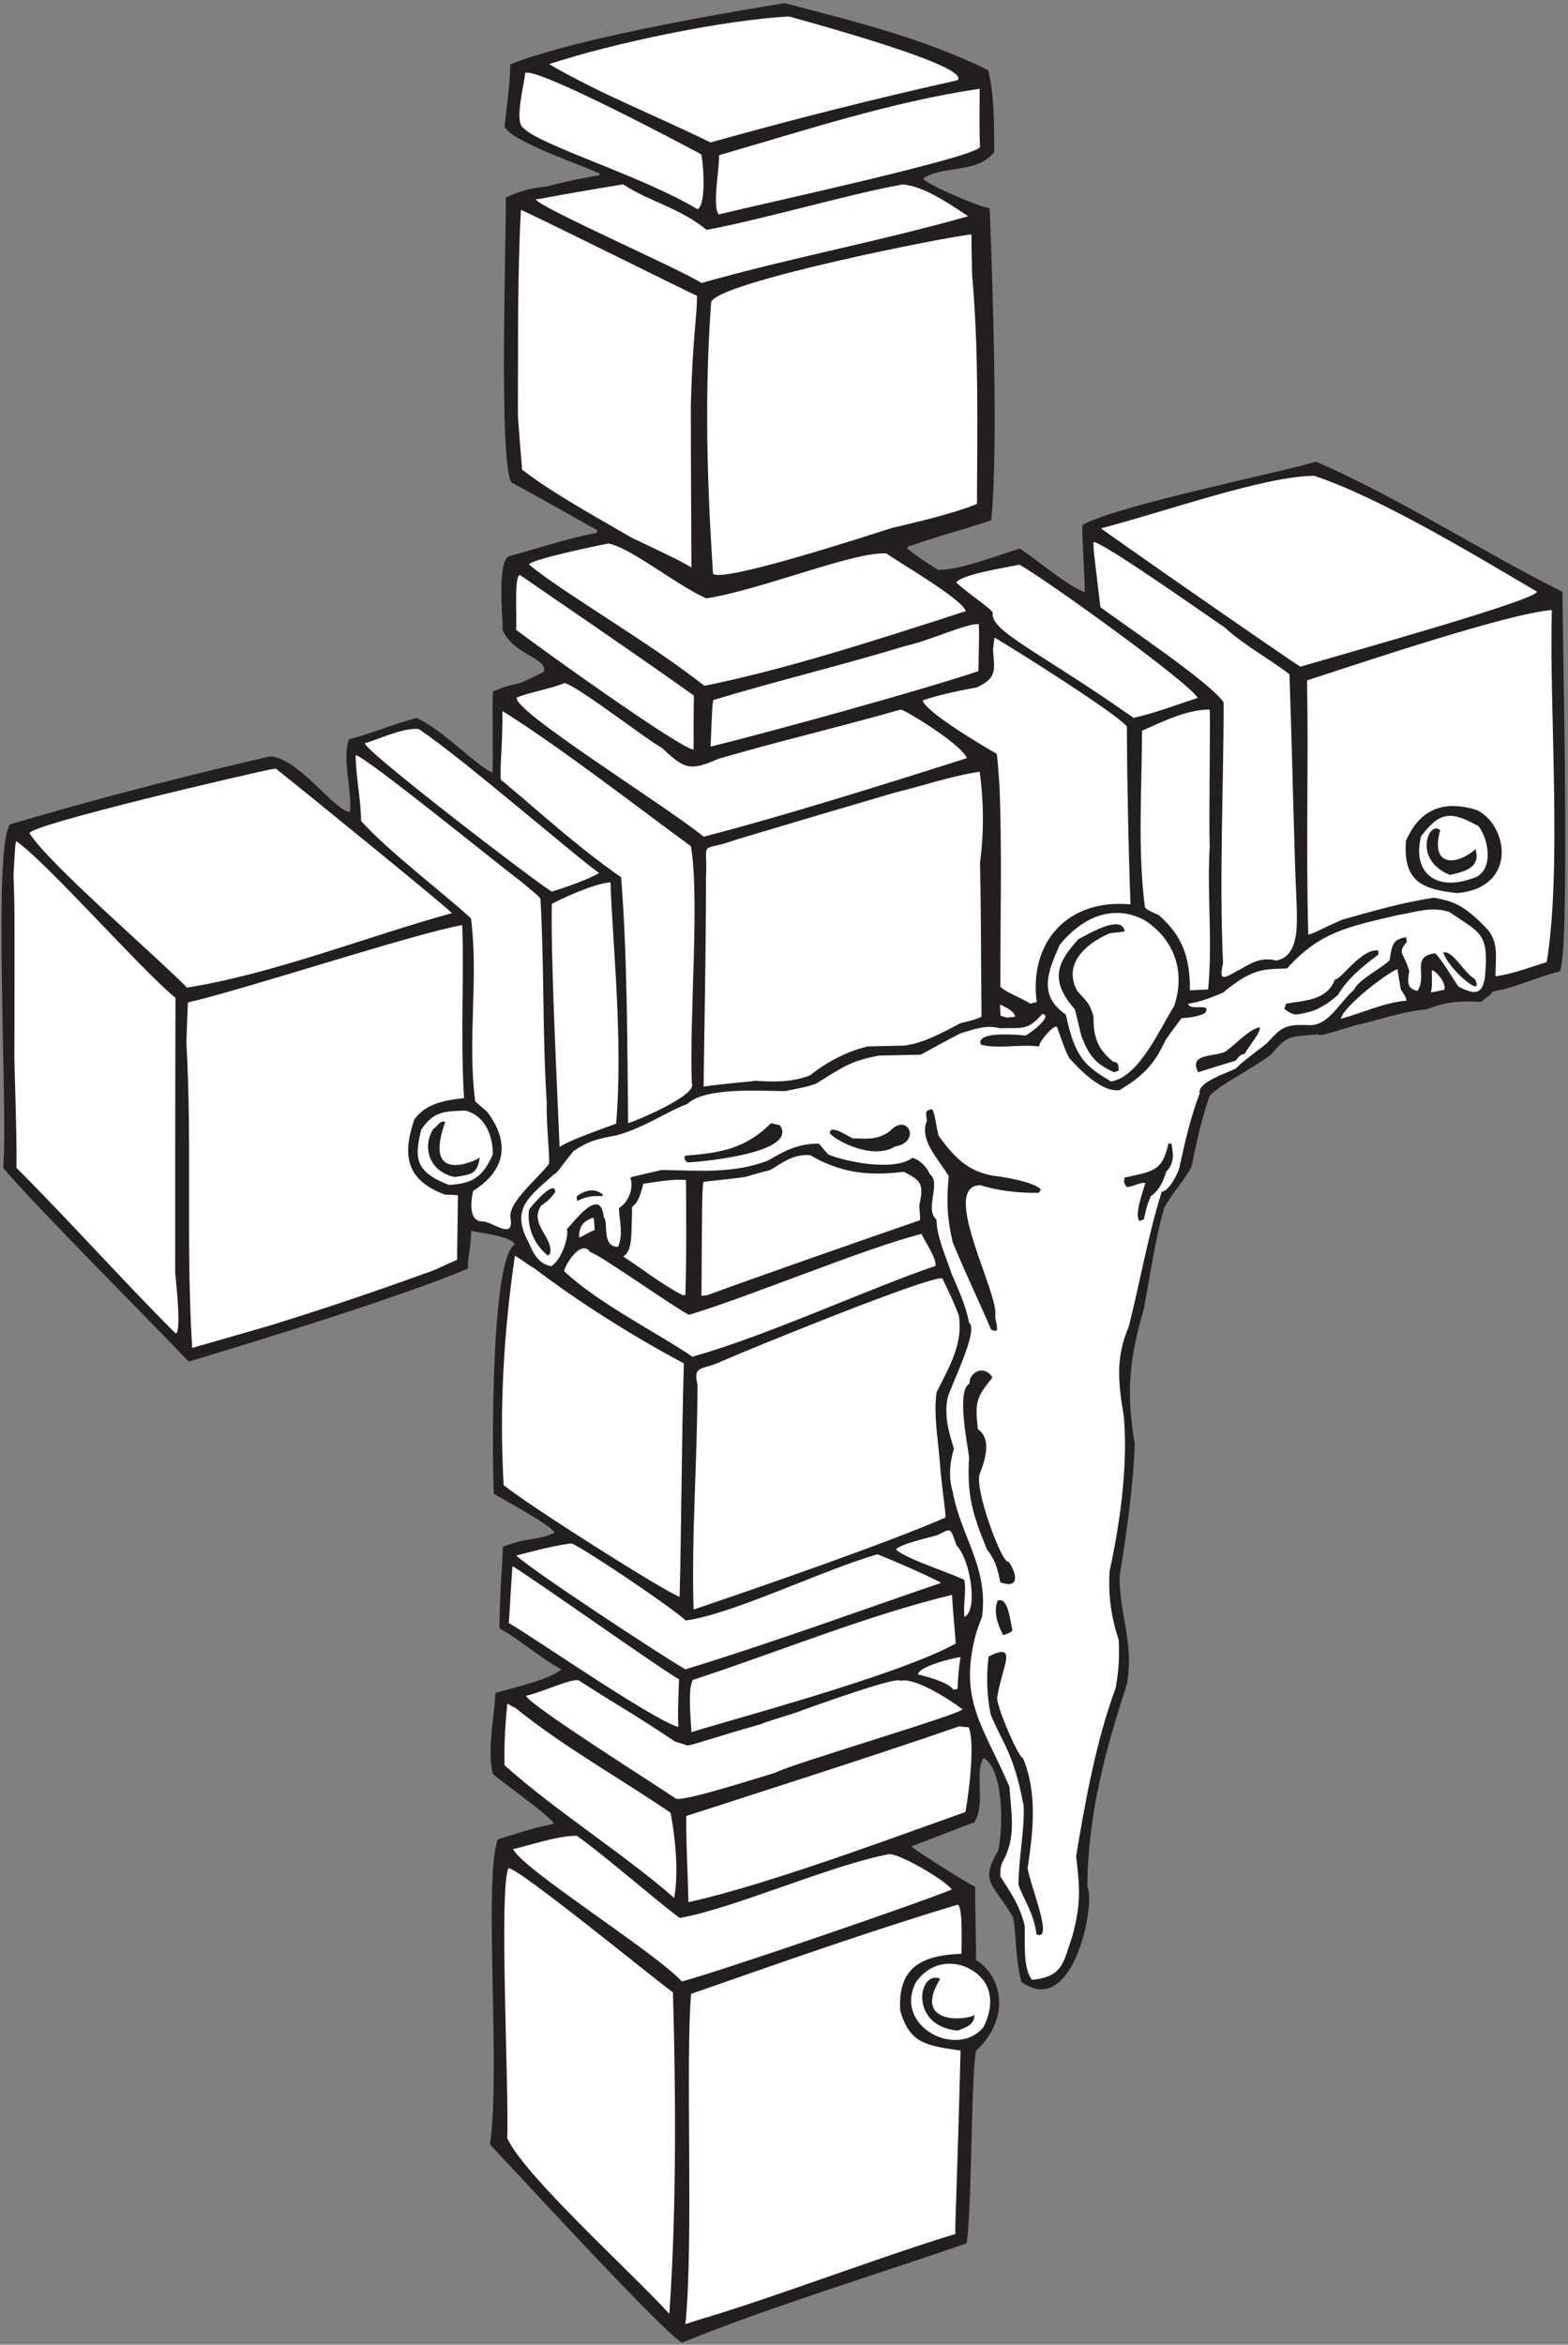
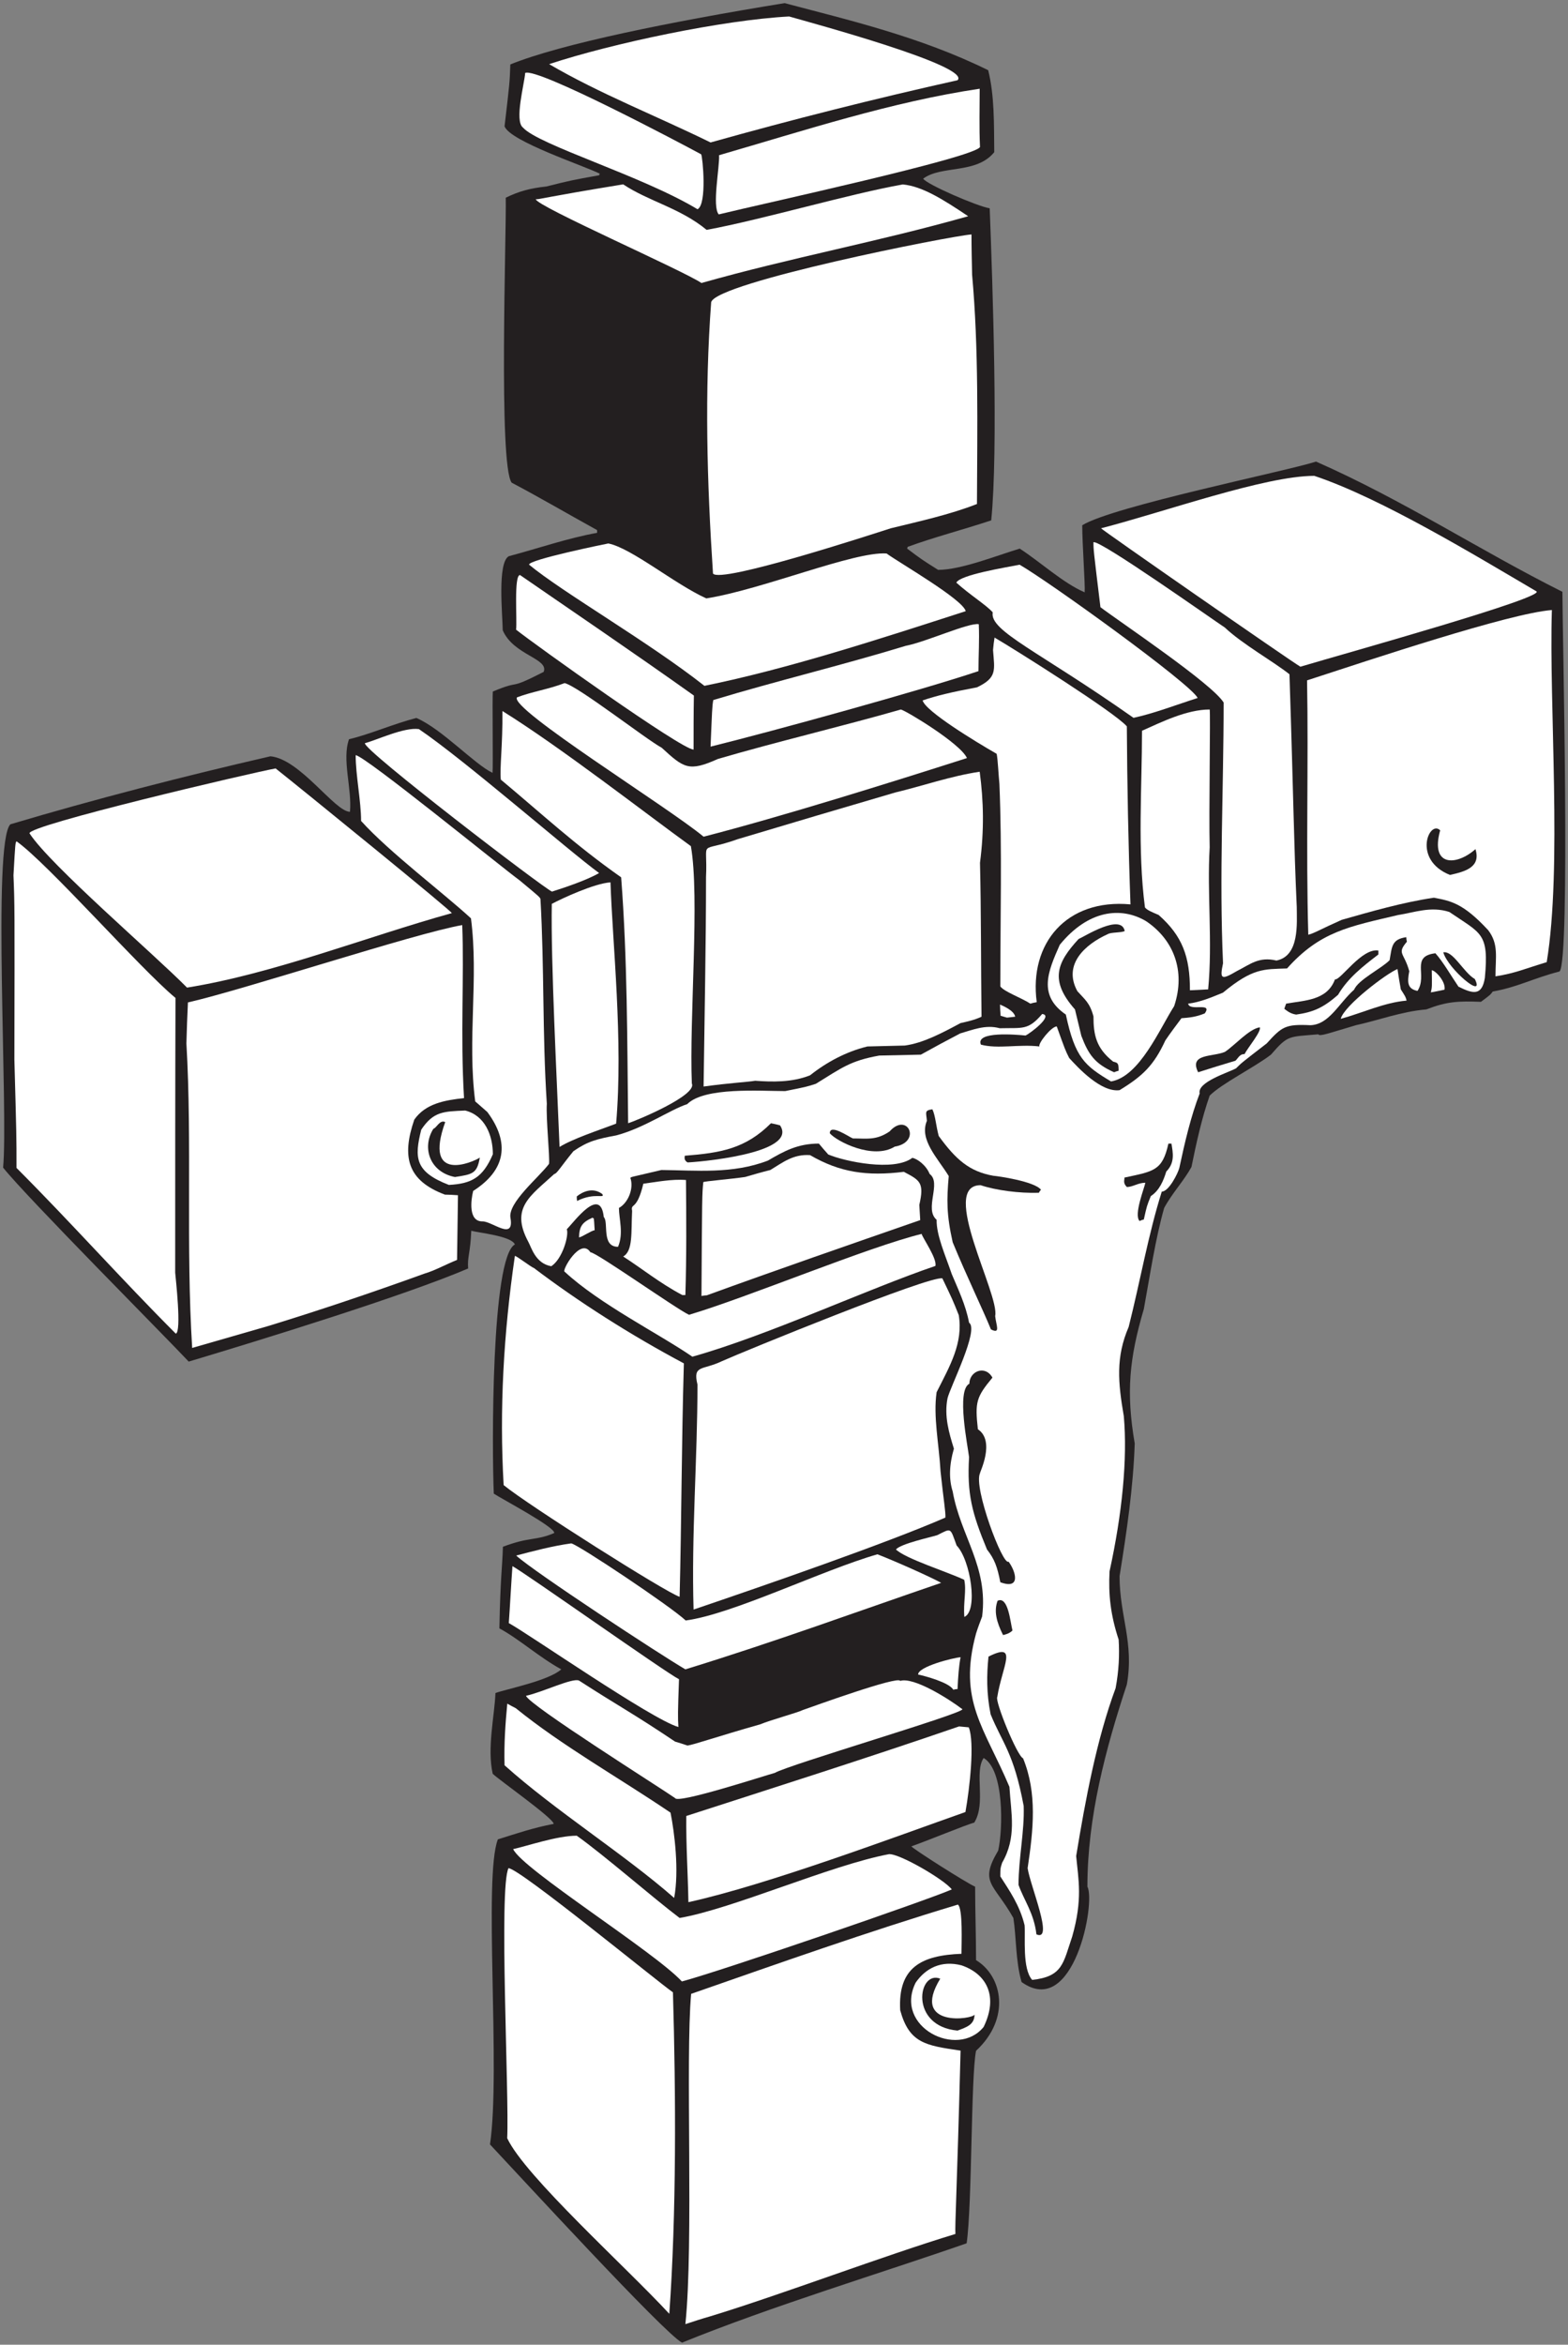
<svg xmlns="http://www.w3.org/2000/svg" viewBox="0 0 496 741.333" height="741.333" width="496" xml:space="preserve" id="svg2" version="1.1">
  <rect x="0" y="0" width="496" height="741.333" fill="#808080" stroke="none" />
  <defs id="defs6" />
  <g transform="matrix(1.333,0,0,-1.333,0,741.333)" id="g10">
    <g transform="scale(0.1)" id="g12">
      <path id="path14" style="fill:#231f20;fill-opacity:1;fill-rule:nonzero;stroke:none" d="m 1162.77,475.09 c 25.72,172.996 -15.92,635.79 18.71,723.59 43.93,13.68 83.52,27.37 132.48,36.72 0,12.96 -131.03,105.13 -144.72,118.81 -13.68,60.48 4.32,137.52 6.48,191.51 24.12,9.07 125.68,28.91 156.24,56.17 -52.56,28.79 -100.07,72 -146.88,97.19 2.41,123.55 6.81,142.23 8.34,193.6 65.83,24.68 76.35,13.36 121.68,32.49 4.33,12.98 -127.17,82.5 -143.3,93.5 -4.58,105.49 -6.41,559.92 50,591.01 -7.89,20.18 -86.66,27.72 -103.48,32.51 -2.15,-54.01 -9.56,-61.41 -7.4,-89.49 C 961.621,2488.71 618.512,2382.96 447.797,2331.86 395.039,2388.42 62.926,2721.99 7.367,2791.95 19.938,2923 -18.723,3562.89 24.648,3606.27 c 200.879,59.75 410.403,113.76 617.04,161.28 70.437,-6.34 152.984,-131.66 188.839,-131.66 5.039,54.72 -19.543,123.95 -2.265,172.18 47.886,11.05 106.797,36.95 159.843,50.4 60.845,-26.31 137.305,-109.44 180.725,-130.2 1.44,13.67 -0.82,179.2 0.62,192.88 72.15,30.21 30.52,0.41 120.75,46.65 12.55,32.1 -71.79,39.44 -97.2,98.65 -0.45,37.28 -13.18,160.35 14.4,175.68 70.56,18.71 138.24,42.48 209.53,55.43 0,2.16 0,4.33 0,6.48 -62.65,34.57 -143.71,81.58 -202.75,112.53 -31.52,42.25 -12.34,590.84 -13.98,675.87 30.96,15.12 56.89,22.33 96.48,26.64 57.6,14.4 57.6,14.4 125.28,26.64 0,1.44 0.73,2.89 1.44,3.61 -37.23,18.95 -212.31,76.54 -226.08,112.31 12.25,104.41 12.25,104.41 13.69,146.88 119.8,48.75 383.08,101.95 650.88,145.44 149.22,-39.59 320.93,-79.2 483.11,-159.12 15.13,-60.47 13.68,-127.44 14.4,-194.39 -42.47,-52.56 -125.48,-30.45 -168.69,-62.86 8.65,-13.67 127.65,-65.3 157.9,-70.34 7.08,-183.66 20.49,-573.93 3.6,-740.16 -67.69,-22.32 -134.65,-39.61 -198.01,-62.65 -0.72,-1.44 -1.43,-2.88 -1.43,-4.31 34.55,-25.93 34.55,-25.93 73.43,-50.41 54.54,0 138.97,33.99 193.68,50.41 48.64,-31.38 102.91,-81.75 154.08,-103.68 1.44,17.99 -5.76,114.47 -5.76,159.12 73.16,45.11 485.26,128.38 554.83,150.99 207.73,-91.53 389.31,-211.21 584.64,-308.88 0,-90.11 19.13,-874.59 -6.8,-900.52 -61.91,-15.84 -100.19,-37.43 -158.51,-47.52 -5.76,-7.92 -5.76,-7.92 -28.07,-24.47 -54.01,2.15 -81.37,0.71 -129.6,-18.01 -59.77,-5.03 -113.76,-25.91 -167.05,-37.43 -66.23,-19.45 -85.68,-27.37 -89.28,-21.6 -70.56,-6.49 -71.28,-0.73 -112.31,-48.25 -40.14,-30.77 -116.55,-68.3 -145.44,-97.19 -18.72,-53.29 -31.68,-112.32 -43.21,-169.21 -18.48,-33.6 -45.49,-61.55 -64.79,-97.19 -20.89,-73.45 -33.85,-161.29 -48.25,-239.77 -34.61,-117.4 -42.37,-197.81 -21.59,-318.95 -3.61,-104.41 -18.73,-207.36 -36,-314.65 0,-94.5 34.95,-158.03 17.27,-257.03 -50.4,-152.65 -93.6,-314.65 -93.6,-479.52 20.27,-36.87 -32.37,-315.022 -156.24,-226.089 -14.4,50.403 -12.24,105.844 -19.43,151.929 -46.78,82.7 -81.8,82.51 -36.01,159.83 11.52,51.12 14.4,190.8 -34.56,219.6 -23.04,-34.56 6.48,-107.28 -22.31,-153.36 -18,-4.32 -111.61,-43.19 -149.05,-56.15 0,-3.78 130.67,-86.96 151.2,-95.76 0,-57.78 2.16,-115.948 2.16,-174.241 62.65,-37.688 82.78,-138.34 0,-214.981 -12.24,-60.332 -9.21,-366.543 -22.31,-456.574 C 2094.16,170.867 1832.46,91.973 1618.52,4.922 1576.68,26.238 1229.23,404.504 1162.77,475.09 v 0" />
      <path id="path16" style="fill:#ffffff;fill-opacity:1;fill-rule:nonzero;stroke:none" d="m 1626.45,48.848 c 19.9,191.562 -0.28,629.48 13.67,783.359 206.64,72.004 419.76,147.598 632.89,211.683 12.24,-7.92 8.63,-92.882 8.63,-116.644 -94.32,-3.601 -151.2,-31.68 -145.44,-133.926 21.6,-78.476 60.48,-83.515 143.28,-95.754 C 2270.84,361.328 2265.8,284.285 2267.25,262.688 2098.28,211.504 1853.12,118.469 1686.2,67.566 1666.05,61.809 1645.88,55.32 1626.45,48.848 v 0" />
      <path id="path18" style="fill:#ffffff;fill-opacity:1;fill-rule:nonzero;stroke:none" d="M 1588.28,73.32 C 1486.11,183.953 1245.47,400.098 1203.59,489.902 c 5.06,99.817 -20.21,594.128 3.09,640.378 25.7,0 353.79,-269.257 390.25,-294.479 7.07,-244.18 8.37,-524.18 -8.65,-762.481 v 0" />
      <path id="path20" style="fill:#ffffff;fill-opacity:1;fill-rule:nonzero;stroke:none" d="m 2172.92,858.848 c 23.96,34.558 60.9,53.281 108.72,41.035 59.79,-20.469 87.95,-73.43 52.56,-146.16 -61.86,-76.321 -213.75,0.078 -161.28,105.125 v 0" />
      <path id="path22" style="fill:#231f20;fill-opacity:1;fill-rule:nonzero;stroke:none" d="m 2272.29,745.09 c -115.24,10.476 -93.95,144.273 -41.05,123.113 -72.06,-117.937 79.72,-96.101 81.37,-84.961 0,-24.48 -19.45,-30.234 -40.32,-38.152 v 0" />
      <path id="path24" style="fill:#ffffff;fill-opacity:1;fill-rule:nonzero;stroke:none" d="m 1618.11,861.621 c -64.5,70.027 -379.57,266.919 -400.33,313.919 33.12,7.2 104.11,31.78 150.9,31.78 66.05,-47 180.72,-147.28 244.09,-195.11 125.37,21.48 358.06,125.22 496.7,151.3 24.84,2 132.67,-61.09 149.14,-83.63 -53.98,-24.04 -545.79,-193.025 -640.5,-218.259 v 0" />
      <path id="path26" style="fill:#ffffff;fill-opacity:1;fill-rule:nonzero;stroke:none" d="m 2449.4,865.32 c -23.76,26.645 -15.84,100.078 -17.99,129.602 -11.53,47.518 -36.01,82.078 -57.61,115.918 0,18.72 0,18.72 4.33,32.4 34.82,60.49 21.32,115.21 17.27,180 -59.35,140.8 -122.69,203.82 -79.2,363.61 4.33,13.68 9.37,27.35 14.41,40.32 15.11,118.08 -51.13,190.8 -69.85,296.64 -9.16,28.9 -8.45,62.73 2.88,101.51 -11.63,37.32 -23.48,77.32 -15.12,119.52 6.48,27.37 75.6,162.73 51.12,179.28 -7.92,42.48 -26.63,80.65 -41.03,115.2 -15.75,46.09 -36.63,92.16 -36,128.88 -30.23,25.94 12.48,87.37 -16.56,108.73 -7.92,20.16 -28.8,36 -41.05,38.15 -43.91,-33.12 -159.83,-8.63 -199.43,7.92 -7.93,8.64 -15.13,17.28 -22.33,25.93 -50.4,0 -82.79,-18.01 -120.95,-40.32 -84.25,-32.4 -169.93,-23.04 -252.72,-22.32 -83.52,-19.44 -68.71,-15.74 -73.75,-18.62 8.86,-24.35 -4.88,-59.19 -27.05,-71.38 0,-25.93 11.51,-60.49 -2.17,-92.17 -40.31,0 -21.6,58.32 -33.83,70.57 -7.93,74.87 -69.74,-10.91 -87.74,-28.91 5.56,-14.5 -10.39,-70.55 -36.83,-87.73 -37.95,6.47 -47.31,45.36 -54.72,58.32 -43.2,80.63 5.76,108.72 61.93,160.56 5.75,0 15.84,17.99 45.35,53.99 34.56,23.76 55.44,28.81 101.53,37.44 66.03,17.29 128.14,61.12 168.47,74.16 41.04,41.04 173.52,30.96 232.56,30.96 50.4,10.08 50.4,10.08 72.73,17.28 61.91,38.17 82.08,54.72 150.47,66.97 32.41,0.71 65.52,1.43 98.65,2.15 30.96,17.28 61.91,33.85 93.59,50.4 28.09,7.92 59.76,21.61 93.6,12.24 54.72,1.44 66.96,-5.76 100.8,33.84 28.08,-3.59 -29.52,-46.79 -39.6,-51.11 -21.6,2.15 -119.52,10.8 -105.83,-21.61 40.32,-10.8 90,1.44 138.95,-4.32 -4.3,6.37 28.27,47.53 41.05,47.53 20.15,-56.17 20.15,-56.17 29.52,-74.89 20.88,-23.03 75.59,-82.08 119.52,-76.32 55.44,33.84 81.36,59.04 108.71,118.09 12.25,17.99 25.2,35.27 38.16,52.56 18.72,1.44 34.56,2.87 55.44,11.51 19.12,27.74 -36.17,3.7 -39.6,23.04 28.8,3.6 54.62,14.61 82.7,26.13 70.92,58.71 96.93,55.41 152.02,57.39 78.49,87.84 147.61,99.37 263.53,126.73 38.15,5.76 77.75,21.6 121.67,7.2 75.6,-51.84 94.32,-48.97 84.24,-156.24 -6.93,-43.48 -28.36,-37.89 -62.63,-20.89 -19.45,28.8 -36.72,59.05 -54.73,79.21 -59.76,-7.21 -18,-51.85 -42.48,-89.28 -24.18,4.83 -24.55,20.09 -19.54,46.8 -12.24,44.63 -30.14,41.04 -5.65,69.84 -0.73,3.59 -1.44,7.19 -1.44,10.79 -35.28,-5.04 -33.85,-23.04 -39.61,-54.72 -20.16,-20.16 -74.15,-46.07 -84.24,-69.84 -36.71,-32.63 -59.04,-82.76 -103.68,-84.23 -59.76,2.87 -67.68,-3.6 -103.67,-43.21 -59.77,-46.07 -59.77,-46.07 -72.73,-59.04 -17.99,-10.08 -92.88,-32.4 -86.39,-59.75 -20.88,-54 -35.29,-115.92 -48.24,-176.41 -3.14,-12.61 -24.88,-56.26 -41.67,-56.26 -32.39,-102.96 -51.22,-213.02 -78.58,-321.02 -30.96,-72 -25.2,-131.75 -11.51,-211.68 9.08,-100.88 -4.06,-232.46 -33.84,-367.92 -2.88,-54.71 2.16,-102.96 21.59,-162 2.17,-35.27 0.72,-72.71 -7.2,-115.19 -44.91,-120.96 -71.72,-264.96 -93.6,-398.17 5.27,-56.18 15.8,-102.28 -9.36,-190.799 -21.6,-63.359 -22.32,-95.039 -95.04,-102.961 v 0" />
      <path id="path28" style="fill:#231f20;fill-opacity:1;fill-rule:nonzero;stroke:none" d="m 2459.48,973.32 c -5.76,50.4 -29.52,80.64 -42.48,117.36 0,62.64 14.41,127.45 12.24,187.2 -23.85,127.22 -50.63,149.01 -78.48,217.44 -10.08,50.4 -9.35,93.61 -5.04,136.81 72.01,36.07 32.39,-22.7 20.88,-95.76 -6.51,-8.74 47.26,-140.5 61.2,-145.44 33.84,-82.8 24.49,-169.2 10.81,-260.65 6.34,-42.44 63.2,-175.417 20.87,-156.96 v 0" />
      <path id="path30" style="fill:#ffffff;fill-opacity:1;fill-rule:nonzero;stroke:none" d="m 1633.64,1049.65 c -1.44,73.44 -5.76,133.91 -5.03,204.47 197.33,63.85 427.72,136.86 647.27,212.4 7.21,-0.72 15.13,-1.43 23.05,-2.16 14.39,-36 2.16,-144.71 -7.92,-200.88 -162.85,-57.39 -469.21,-172.43 -657.37,-213.83 v 0" />
      <path id="path32" style="fill:#ffffff;fill-opacity:1;fill-rule:nonzero;stroke:none" d="m 1599.8,1059.73 c -117.03,102.77 -282.35,206.93 -402.48,314.63 -1.44,54 2.16,100.08 6.48,146.17 6.48,-3.6 12.96,-7.21 20.16,-10.8 110.16,-89.29 242.64,-163.44 367.2,-247.69 9.36,-46.51 20.83,-137.78 8.64,-202.31 v 0" />
      <path id="path34" style="fill:#ffffff;fill-opacity:1;fill-rule:nonzero;stroke:none" d="m 1601.96,1296.6 c -34.64,24.25 -346.32,220.33 -353.73,242.54 38.81,8.37 109.75,42.98 125.69,36.21 93.6,-60.47 127.24,-77.15 228.04,-144.82 9.36,-2.89 19.44,-5.76 29.52,-9.37 15.84,2.16 71.29,21.61 172.8,50.4 23.76,10.08 90.01,28.09 100.81,33.84 20.46,7.14 226.8,82.06 231.11,69.12 31.67,9.88 113.86,-41.54 147.71,-67.27 0,-10.71 -413.52,-132.05 -445.07,-150.88 -24.1,-6.51 -231.99,-74.41 -236.88,-59.77 v 0" />
-       <path id="path36" style="fill:#ffffff;fill-opacity:1;fill-rule:nonzero;stroke:none" d="m 1640.84,1452.84 c -2.16,35.29 -8.64,104.61 3.39,124.05 203.83,66.47 406.26,150.73 614.99,201.81 1.43,-33.11 6.58,-81.77 8.74,-115.61 -137.97,-76.57 -550.3,-185 -627.12,-210.25 v 0" />
      <path id="path38" style="fill:#ffffff;fill-opacity:1;fill-rule:nonzero;stroke:none" d="m 1207.4,1711.62 c 2.88,40.32 5.76,95.46 8.65,135.06 29.11,-15.47 363.31,-252.14 395.27,-268.24 -2.88,-79.2 -2.88,-90.31 -1.44,-113.35 -64.14,18.52 -353.95,219.92 -402.48,246.53 v 0" />
      <path id="path40" style="fill:#ffffff;fill-opacity:1;fill-rule:nonzero;stroke:none" d="m 2262.21,1553.64 c -10.09,17.29 -66.96,32.41 -83.53,36.01 0,18.71 82.8,39.6 100.8,41.03 -4.31,-23.04 -5.76,-45.36 -7.19,-75.59 -3.61,0 -7.2,-0.73 -10.08,-1.45 v 0" />
      <path id="path42" style="fill:#ffffff;fill-opacity:1;fill-rule:nonzero;stroke:none" d="m 1626.45,1601.89 c -59.03,34.25 -360.76,232.36 -401.47,269.89 38.16,10.08 87.54,23.14 130.74,28.9 18.21,-4.08 235.63,-149.16 271.44,-182.88 111.43,14.75 324.2,119.51 455.05,156.97 44.64,-17.29 129.6,-55.45 151.19,-67.69 -195.7,-66.89 -394.31,-139.83 -606.95,-205.19 v 0" />
      <path id="path44" style="fill:#231f20;fill-opacity:1;fill-rule:nonzero;stroke:none" d="m 2380.28,1683.24 c -15.11,30.24 -22.32,56.16 -12.96,81.36 25,11.54 29.87,-48.9 35.29,-70.56 -7.21,-7.19 -15.84,-9.35 -22.33,-10.8 v 0" />
      <path id="path46" style="fill:#ffffff;fill-opacity:1;fill-rule:nonzero;stroke:none" d="m 2288.43,1726.23 c -2.88,34.56 5.46,62.13 -0.3,88.06 -39.61,18.72 -140.4,50.4 -162,72 11.51,13.67 82.07,28.8 97.91,33.84 34.57,17.27 30.25,18.72 46.09,-24.49 32.98,-34.16 51.62,-155.21 18.3,-169.41 v 0" />
      <path id="path48" style="fill:#ffffff;fill-opacity:1;fill-rule:nonzero;stroke:none" d="m 1645.88,1743.72 c -5.35,177.73 9.26,357.28 9.26,533.64 -11.51,47.5 11.63,33.21 57.7,55.33 53,23.75 494.09,203.89 523.44,196.56 24.48,-51.12 24.48,-51.12 38.89,-87.12 10.8,-66.24 -20.88,-120.24 -52.56,-182.88 -8.37,-57.61 5.63,-122.4 9.35,-187.92 7.2,-68.41 12.24,-95.04 11.52,-109.44 -139.28,-60.65 -430.22,-161.37 -597.6,-218.17 v 0" />
      <path id="path50" style="fill:#ffffff;fill-opacity:1;fill-rule:nonzero;stroke:none" d="m 1195.16,2038.93 c -10.28,180.17 -0.2,359.21 26.64,543.59 4.33,0 37.44,-25.92 45.36,-28.8 104.4,-79.2 229.69,-159.12 355.68,-226.08 -5.59,-193.83 -5.52,-373.91 -10.07,-553.68 -31.29,9.58 -360.22,217.77 -417.61,264.97 v 0" />
      <path id="path52" style="fill:#231f20;fill-opacity:1;fill-rule:nonzero;stroke:none" d="m 2373.8,1808.52 c -7.2,36.73 -13.67,54.72 -31.68,77.77 -35.99,87.12 -47.52,131.76 -42.48,218.88 -2.87,26.22 -30.62,158.57 0.72,174.23 0,29.53 37.44,45.37 54.73,14.41 -38.16,-46.08 -41.77,-57.61 -34.56,-122.4 42.29,-28.21 3.59,-103.68 5.04,-104.41 -16.07,-33.09 54.34,-220.7 67.67,-209.52 16.96,-22.52 30.69,-67.41 -19.44,-48.96 v 0" />
      <path id="path54" style="fill:#ffffff;fill-opacity:1;fill-rule:nonzero;stroke:none" d="m 1643,2343.48 c -80.29,55.04 -220.27,124.75 -303.12,201.61 -7.75,1.46 37.48,82.68 61.21,46.07 14.15,0.01 202.3,-133.45 233.99,-148.32 140.6,41.8 423.16,160.2 551.93,191.84 3.6,-11.52 37.03,-58.63 32.72,-75.92 -160.91,-54.7 -398.38,-165.34 -576.73,-215.28 v 0" />
      <path id="path56" style="fill:#ffffff;fill-opacity:1;fill-rule:nonzero;stroke:none" d="m 456.047,2364.27 c -15.117,240.48 0,487.44 -13.68,722.16 0.719,31.68 2.16,66.34 3.602,97.3 137.14,31.4 536.297,163.31 650.881,183.5 4.94,-121.8 -4.7,-259.17 4.32,-410.41 -46.08,-5.03 -91.44,-12.95 -118.084,-51.11 -30.25,-88.22 -16.555,-144.4 72.714,-177.84 10.09,0 20.17,-0.72 30.97,-1.44 -0.72,-51.12 -1.44,-102.24 -2.16,-153.36 -28.08,-11.42 -54,-25.82 -77.04,-32.41 -127.449,-46.1 -252,-87.95 -371.523,-124.55 -60.481,-17.28 -120.242,-34.57 -180,-51.84 v 0" />
      <path id="path58" style="fill:#231f20;fill-opacity:1;fill-rule:nonzero;stroke:none" d="m 2351.48,2408.28 c -18,44.64 -56.88,124.56 -90.72,206.64 -14.74,65.57 -14.3,100.65 -9.35,156.97 -26.64,43.19 -70.57,86.4 -51.85,131.04 -1.68,20.18 -6.5,24.57 12.96,27.35 7.21,-14.4 8.64,-39.6 15.12,-63.35 40.84,-56.23 72.93,-84.27 129.61,-94.33 10.07,-0.71 97.19,-12.95 113.03,-33.12 -2.15,-2.16 -3.6,-4.31 -5.03,-7.19 -46.8,-1.45 -101.53,5.76 -138.25,17.99 -99.61,0 45.88,-260.19 34.56,-310.32 2.16,-21.82 13.67,-43.87 -10.08,-31.68 v 0" />
      <path id="path60" style="fill:#ffffff;fill-opacity:1;fill-rule:nonzero;stroke:none" d="m 417.168,2398.11 c -127.836,127.83 -249.82,264.94 -378.004,393.12 0,74.88 0,74.88 -5.039,257.04 0.723,366.48 0.723,366.48 -2.156,437.04 4.32,76.32 4.32,76.32 7.195,80.64 75.051,-53.27 293.973,-302.75 377.281,-371.52 -0.718,-216.72 -0.718,-434.16 -0.718,-651.6 0.949,-11.92 15.675,-140.66 1.441,-144.72 v 0" />
      <path id="path62" style="fill:#ffffff;fill-opacity:1;fill-rule:nonzero;stroke:none" d="m 1664.61,2487.48 c 1.44,239.77 1.44,239.77 4.32,270 2.16,2.17 65.51,7.21 99.35,12.25 19.45,5.75 39.6,11.52 59.76,16.56 28.81,17.27 54,38.15 94.32,35.27 70.56,-41.04 134.64,-50.4 222.48,-39.6 38.17,-20.15 48.96,-25.19 36.72,-78.48 0.73,-11.52 1.45,-23.75 2.16,-36 -169.92,-59.03 -340.56,-118.08 -506.87,-178.55 -4.33,0 -8.65,-0.73 -12.24,-1.45 v 0" />
      <path id="path64" style="fill:#ffffff;fill-opacity:1;fill-rule:nonzero;stroke:none" d="m 1619.24,2489.65 c -53.28,28.08 -96.47,63.36 -140.4,91.44 23.7,13.38 18.61,57.54 21.2,108.19 -3.77,20.2 11.03,-1.47 26.64,64.5 28.08,3.6 68.09,11.62 101.2,8.74 0.73,-85.67 1.44,-181.43 -1.43,-272.87 -2.89,0 -5.05,0 -7.21,0 v 0" />
-       <path id="path66" style="fill:#231f20;fill-opacity:1;fill-rule:nonzero;stroke:none" d="m 1300.28,2583.24 c -36,28.8 -50.4,72.73 -44.64,109.45 5.76,8.64 61.92,74.16 61.92,41.03 -10.8,-14.4 -18.72,-22.31 -33.12,-31.68 -30.24,-43.91 30.24,-76.32 20.88,-114.47 -2.16,-1.44 -3.6,-2.88 -5.04,-4.33 v 0" />
      <path id="path68" style="fill:#ffffff;fill-opacity:1;fill-rule:nonzero;stroke:none" d="m 1374.03,2626.45 c 0.62,26.74 8.23,36.1 32.1,46.79 2.87,-5.04 2.87,9.77 5.03,-29.83 -7.92,-0.71 -29.93,-16.24 -37.13,-16.96 v 0" />
      <path id="path70" style="fill:#231f20;fill-opacity:1;fill-rule:nonzero;stroke:none" d="m 2704.29,2665.32 c -14.41,14.41 11.51,78.49 13.67,90.73 -17.28,0 -29.51,-10.08 -43.92,-10.08 -10.08,10.08 -5.04,16.55 -5.76,22.31 69.85,15.12 90,15.85 104.41,80.65 2.15,0 4.31,0 7.19,0 3.6,-21.61 8.64,-45.37 -12.24,-66.24 -6.48,-20.88 -15.83,-44.64 -36.71,-58.33 -9.37,-23.03 -9.37,-23.03 -16.57,-55.43 -3.6,-0.73 -7.19,-2.16 -10.07,-3.61 v 0" />
      <path id="path72" style="fill:#ffffff;fill-opacity:1;fill-rule:nonzero;stroke:none" d="m 1122.87,2736.61 c 77.76,49.68 87.63,114.48 33.63,187.2 -10.07,8.64 -19.43,17.28 -28.8,25.2 -19.14,148.33 8.53,290.88 -10.08,434.16 -62.92,58.22 -193.675,156.72 -260.745,231.02 0,47.17 -12.855,108.27 -12.855,155.93 20.261,0 347,-266.29 388.8,-296.64 46.8,-38.89 46.8,-38.89 49.68,-43.93 9.36,-162 4.32,-320.39 15.12,-486 -2.16,-36.71 7.4,-125.37 5.24,-142.65 -24.3,-32.4 -97.8,-91.9 -91.54,-128.02 9.7,-55.98 -43.89,-7.61 -66.85,-8.48 -33.07,0 -27.24,49.64 -21.6,72.21 v 0" />
      <path id="path74" style="fill:#231f20;fill-opacity:1;fill-rule:nonzero;stroke:none" d="m 1369.4,2712.84 c -0.72,3.61 -0.72,7.21 -0.72,10.8 14.4,11.53 38.17,22.33 60.48,5.76 7.44,-12.28 -17.68,4.74 -59.76,-16.56 v 0" />
      <path id="path76" style="fill:#ffffff;fill-opacity:1;fill-rule:nonzero;stroke:none" d="m 1065.17,2750.91 c -81.088,31.22 -82.045,64.78 -65.522,131.04 28.802,43.19 52.562,43.19 104.402,45.36 46.36,-11.59 65.52,-58.22 65.52,-103.68 -23.77,-55.45 -50.41,-69.84 -104.4,-72.72 v 0" />
      <path id="path78" style="fill:#231f20;fill-opacity:1;fill-rule:nonzero;stroke:none" d="m 1079.57,2769.63 c -59.77,11.52 -79.2,69.84 -51.12,114.48 7.19,1.44 15.11,22.32 28.08,15.84 -53.08,-146.94 66.3,-95.02 82.08,-84.24 -6.48,-37.54 -16.56,-39.7 -59.04,-46.08 v 0" />
      <path id="path80" style="fill:#231f20;fill-opacity:1;fill-rule:nonzero;stroke:none" d="m 1631.48,2804.28 c -9.35,5.76 -6.48,12.24 -6.48,15.84 84.89,6.7 143.89,16.46 204.48,77.04 7.2,-1.44 14.4,-2.88 21.61,-5.03 45.36,-68.4 -205.93,-87.85 -219.61,-87.85 v 0" />
      <path id="path82" style="fill:#231f20;fill-opacity:1;fill-rule:nonzero;stroke:none" d="m 1969.16,2873.4 c 0,23.33 44.8,-8.26 54.73,-12.24 33.11,0 55.43,-5.03 87.12,16.57 42.47,47.52 77.04,-25.21 12.23,-36.01 -51.76,-32 -138.57,12.96 -154.08,31.68 v 0" />
      <path id="path84" style="fill:#ffffff;fill-opacity:1;fill-rule:nonzero;stroke:none" d="m 1327.86,2841.01 c -6.19,156.57 -20.92,438.12 -18.42,576.51 23.86,12.75 101.12,48.65 139.27,51.02 4.71,-144 30.36,-374.99 13.38,-572.29 -42.3,-16.02 -102.61,-35.74 -134.23,-55.24 v 0" />
      <path id="path86" style="fill:#ffffff;fill-opacity:1;fill-rule:nonzero;stroke:none" d="m 1490.57,2897.27 c -2.18,194.82 -1.69,390.04 -16.55,583.2 -109.5,76.97 -187.38,149.9 -285.54,231.75 -2.88,28.8 4.52,80.63 3.81,162.7 137.78,-85.56 340.68,-243.41 447.22,-320.5 21.29,-120.42 -4.05,-408.48 2.26,-562.94 13.68,-28.08 -133.91,-89.17 -151.2,-94.21 v 0" />
      <path id="path88" style="fill:#ffffff;fill-opacity:1;fill-rule:nonzero;stroke:none" d="m 1669.64,2984.28 c 2.16,166.33 5.77,334.8 5.77,496.81 4.58,94.31 -21.15,55.53 75.59,90 124.57,37.43 249.13,74.16 374.4,110.87 61.2,14.4 131.05,38.88 199.44,48.96 9.36,-69.83 10.8,-138.23 0.73,-216 2.88,-120.24 2.16,-239.04 3.59,-365.04 -16.55,-7.92 -33.84,-11.52 -49.68,-15.11 -43.2,-23.05 -88.55,-47.52 -132.48,-53.29 -29.52,-0.72 -59.04,-1.44 -88.55,-2.16 -50.4,-12.23 -97.21,-37.43 -136.09,-68.4 -43.2,-17.28 -90.72,-15.84 -130.32,-12.96 -15.84,-2.88 -59.04,-5.03 -122.4,-13.68 v 0" />
      <path id="path90" style="fill:#ffffff;fill-opacity:1;fill-rule:nonzero;stroke:none" d="m 2636.6,2996.31 c -62.01,37.05 -85.37,55.57 -107.28,158.61 -66.68,45.65 -42.6,102.13 -14.4,165.6 67.35,82.46 145.22,91.12 204.48,56.16 64.8,-43.2 95.04,-117.36 66.97,-201.6 -34.56,-53.99 -82.08,-167.25 -149.77,-178.77 v 0" />
      <path id="path92" style="fill:#231f20;fill-opacity:1;fill-rule:nonzero;stroke:none" d="m 2643.8,3018.13 c -45.88,20.29 -60.85,42.01 -77.75,86.4 -5.04,20.88 -10.08,41.76 -15.12,62.63 -61.2,69.13 -42.48,111.61 8.63,167.04 12.21,4.8 101.53,62.15 109.44,18.73 -10.8,-4.43 -31.68,-2.27 -40.32,-7.21 -52.55,-23.76 -107.27,-71.28 -72,-135.35 18.01,-20.16 29.52,-27.37 38.16,-59.76 0,-43.93 6.48,-75.61 46.8,-107.29 10.8,-2.87 12.96,-2.87 12.96,-21.6 -3.59,-0.71 -7.2,-2.15 -10.8,-3.59 v 0" />
      <path id="path94" style="fill:#231f20;fill-opacity:1;fill-rule:nonzero;stroke:none" d="m 2843.24,3018.13 c -22.31,44.64 33.84,36 63.36,48.23 22.33,14.4 57.6,54.73 82.8,58.32 5.04,-8.63 -28.79,-48.96 -36,-63.36 -11.51,0 -14.4,-8.63 -21.59,-15.84 -29.52,-8.63 -59.04,-18 -88.57,-27.35 v 0" />
      <path id="path96" style="fill:#ffffff;fill-opacity:1;fill-rule:nonzero;stroke:none" d="m 3181.64,3144.84 c 7.92,31.68 110.17,108.72 134.64,118.09 2.17,-15.84 5.04,-31.68 7.92,-48.25 11.52,-18 11.52,-18 13.68,-26.64 -52.56,-4.31 -105.84,-29.52 -156.24,-43.2 v 0" />
      <path id="path98" style="fill:#ffffff;fill-opacity:1;fill-rule:nonzero;stroke:none" d="m 2389.64,3147.73 c -5.04,1.43 -10.08,2.88 -15.12,4.32 -0.72,9.36 -1.43,17.99 -1.43,26.63 2.88,-1.43 33.11,-12.96 35.99,-28.8 -6.47,-0.72 -12.95,-1.44 -19.44,-2.15 v 0" />
      <path id="path100" style="fill:#231f20;fill-opacity:1;fill-rule:nonzero;stroke:none" d="m 3075.8,3154.92 c -15.12,2.17 -23.76,10.8 -28.07,13.69 1.43,4.32 2.88,8.64 4.31,12.23 43.93,7.93 97.2,7.2 115.92,57.6 12.97,-2.87 63.36,74.88 102.97,68.41 0,-2.89 0,-5.76 0,-9.37 -36.73,-28.08 -72,-55.43 -95.76,-95.76 -34.56,-30.24 -58.32,-41.04 -99.37,-46.8 v 0" />
      <path id="path102" style="fill:#ffffff;fill-opacity:1;fill-rule:nonzero;stroke:none" d="m 2445.09,3180.84 c -20.89,13.69 -63.37,28.8 -71.29,41.05 0,159.12 4.33,326.15 -2.16,480.24 -2.16,20.87 -3.59,56.87 -6.47,71.27 -48.97,28.08 -169.92,101.52 -175.69,126.72 32.9,11.05 67,19.46 128.88,30.97 48.24,23.03 41.77,40.32 38.16,88.55 0.73,10.08 2.16,20.16 3.61,29.52 51.11,-29.92 285.81,-177.74 313.91,-210.64 0.73,-132.48 3.6,-284.72 8.65,-422.23 -151.58,14.01 -241.11,-92.21 -222.48,-231.85 -5.04,-0.71 -10.08,-2.15 -15.12,-3.6 v 0" />
      <path id="path104" style="fill:#ffffff;fill-opacity:1;fill-rule:nonzero;stroke:none" d="m 3395.48,3207.48 c 2.88,12.97 2.88,12.97 2.16,52.56 7.93,0 33.84,-26.64 30.24,-46.08 -10.8,-2.15 -21.6,-4.32 -32.4,-6.48 v 0" />
      <path id="path106" style="fill:#ffffff;fill-opacity:1;fill-rule:nonzero;stroke:none" d="m 2823.8,3212.52 c 0,79.93 -18,128.89 -74.16,178.57 -16.55,7.2 -27.57,11.51 -32.61,17.99 -18,137.52 -6.99,284.4 -6.99,419.05 45.36,20.16 105.84,50.39 160.57,50.39 2.16,-7.91 -2.16,-247.68 0,-326.88 -6.49,-110.16 7.19,-222.48 -3.61,-336.96 -14.39,-0.72 -28.8,-1.44 -43.2,-2.16 v 0" />
      <path id="path108" style="fill:#231f20;fill-opacity:1;fill-rule:nonzero;stroke:none" d="m 3425,3302.52 c 23.11,4.62 48.07,-47.77 74.88,-63.36 25.15,-50.67 -63.77,23.95 -74.88,63.36 v 0" />
      <path id="path110" style="fill:#ffffff;fill-opacity:1;fill-rule:nonzero;stroke:none" d="m 3548.85,3245.64 c 0,46.08 7.91,76.32 -17.29,109.44 -60.55,65.47 -90.28,69.53 -128.87,77.05 -73.45,-10.81 -150.48,-33.13 -218.89,-52.56 -51.84,-23.05 -64.8,-31.68 -79.2,-35.29 -5.75,201.6 0.72,406.81 -2.88,603.36 150.04,48.88 479,158.83 580.95,166.84 -7.02,-224.8 24.6,-610.79 -12.24,-835.2 -50.4,-15.12 -74.79,-26.44 -121.58,-33.64 v 0" />
      <path id="path112" style="fill:#ffffff;fill-opacity:1;fill-rule:nonzero;stroke:none" d="m 443.809,3218.91 c -78.379,79.55 -324.676,290.43 -373.68,365.76 -8.203,18.43 527.703,143.98 583.918,154.08 57.223,-45.19 429.743,-347.86 417.913,-343.23 -201.386,-55.79 -422.999,-143.79 -628.151,-176.61 v 0" />
      <path id="path114" style="fill:#ffffff;fill-opacity:1;fill-rule:nonzero;stroke:none" d="m 2934.69,3257.89 c -37.87,-22.34 -40.03,-18.03 -32.4,18.71 -9.22,207.07 1.43,411.8 1.43,618.48 -27.39,44.91 -248.95,193.08 -292.31,226.08 -16.57,136.09 -16.57,136.09 -16.57,154.09 13.93,6.96 282.59,-183.15 311.76,-202.32 41.07,-38.99 116.9,-81.62 153.36,-110.88 10.08,-309.6 10.08,-391.68 17.29,-552.25 0,-37.44 7.19,-115.92 -48.25,-126.71 -41.77,9.87 -61.93,-8.85 -94.31,-25.2 v 0" />
-       <path id="path116" style="fill:#231f20;fill-opacity:1;fill-rule:nonzero;stroke:none" d="m 3457.4,3442.93 c -76.79,9.37 -128.86,23.08 -120.95,124.55 29.38,66.12 79.94,99.7 167.75,72.73 75.27,-35.98 98.07,-184.58 -46.8,-197.28 v 0" />
      <path id="path118" style="fill:#ffffff;fill-opacity:1;fill-rule:nonzero;stroke:none" d="m 1309.96,3446.63 c -16.97,5.77 -452.362,339.01 -443.937,352.08 28.082,7.2 92.79,38.36 128.071,33.33 108.686,-73.57 355.356,-288.73 427.566,-341.39 -28.07,-16.56 -82.18,-34.66 -111.7,-44.02 v 0" />
      <path id="path120" style="fill:#ffffff;fill-opacity:1;fill-rule:nonzero;stroke:none" d="m 3372.44,3578.29 c 44.64,58.31 70.57,60.48 136.8,23.03 27.84,-39.82 33.83,-111.57 -16.55,-123.84 -87.7,-31.24 -141.99,16.47 -120.25,100.81 v 0" />
      <path id="path122" style="fill:#231f20;fill-opacity:1;fill-rule:nonzero;stroke:none" d="m 3440.84,3486.13 c -90,36 -49.17,131.76 -23.24,105.83 -24.38,-87.69 39.48,-84.04 83.72,-44.64 13.32,-42.84 -24.09,-53.14 -60.48,-61.19 v 0" />
      <path id="path124" style="fill:#ffffff;fill-opacity:1;fill-rule:nonzero;stroke:none" d="m 1669.64,3576.85 c -83.19,69.38 -461.69,303.8 -442.79,330.47 35.99,13.69 73.43,18.73 113.03,33.84 31.78,-7.36 191.94,-132.34 230.4,-153.36 52.56,-48.23 64.08,-57.59 133.2,-26.64 134.65,39.6 298.92,78.48 434.29,117.36 11.74,-2.46 141.95,-80.88 156.83,-115.2 -178.94,-57.19 -440.06,-139 -624.96,-186.47 v 0" />
      <path id="path126" style="fill:#ffffff;fill-opacity:1;fill-rule:nonzero;stroke:none" d="m 1224.68,4067.89 c 2.8,21.48 -5.74,129.59 9.36,129.59 115.24,-79.57 266.12,-181.65 412.56,-285.84 -0.72,-42.48 -0.72,-84.96 -0.72,-128.16 -28.59,0 -378.77,250.52 -421.2,284.41 v 0" />
      <path id="path128" style="fill:#ffffff;fill-opacity:1;fill-rule:nonzero;stroke:none" d="m 1686.2,3790.47 c 3.6,84.25 3.6,95.36 6.49,110.48 149.75,45.36 303.83,81.98 457.19,128.77 46.6,8.74 149.56,55.55 172.81,51.12 1.74,-40.05 -0.73,-70.66 -0.73,-111.29 -134.39,-45.11 -485.64,-141.94 -635.76,-179.08 v 0" />
      <path id="path130" style="fill:#ffffff;fill-opacity:1;fill-rule:nonzero;stroke:none" d="m 2689.88,3858.77 c -225.2,158.48 -342.3,206.05 -334.08,250.16 -14.5,16.86 -54.1,41.34 -86.4,70.55 9.36,18.72 117.77,36 150.17,42.48 68.79,-39.33 406.16,-282.41 422.55,-316.08 -49.68,-15.84 -104.72,-37.03 -152.24,-47.11 v 0" />
      <path id="path132" style="fill:#ffffff;fill-opacity:1;fill-rule:nonzero;stroke:none" d="m 1671.59,3934.68 c -130.99,103.3 -336.79,221.71 -415.95,287.28 -3.6,11.52 183.6,49.68 187.92,50.4 55.42,-11.1 157.33,-96.32 232.57,-130.31 133.88,21.24 349.85,111.68 427.67,106.56 32.29,-23.3 180.95,-108.87 187.92,-136.81 -202.17,-65.28 -421.62,-136.89 -620.13,-177.12 v 0" />
      <path id="path134" style="fill:#ffffff;fill-opacity:1;fill-rule:nonzero;stroke:none" d="m 3085.88,3980.04 c -24.33,14.26 -473.78,326.4 -473.04,328.32 151.52,39.05 389.05,124.35 506.07,124.36 157.77,-52.59 380.63,-187.97 526.52,-273.6 30.06,-12.87 -448.58,-146.11 -559.55,-179.08 v 0" />
      <path id="path136" style="fill:#ffffff;fill-opacity:1;fill-rule:nonzero;stroke:none" d="m 1691.96,4201.09 c -14.4,218.87 -20.16,430.55 -4.32,643.68 13.47,47.13 568.23,157.14 617.76,160.55 0,-31.68 0.73,-63.36 1.45,-95.75 15.84,-174.96 12.23,-359.28 11.51,-543.61 -64.07,-25.2 -139.68,-41.76 -204.47,-57.6 -42.37,-13.53 -405.31,-132.2 -421.93,-107.27 v 0" />
-       <path id="path138" style="fill:#ffffff;fill-opacity:1;fill-rule:nonzero;stroke:none" d="m 1640.84,4215.48 c -30.23,17.29 -30.23,17.29 -141.84,70.57 -86.4,50.4 -187.2,105.11 -259.92,161.27 -3.6,43.2 -7.19,85.68 -10.08,128.16 0.72,163.45 -1.44,329.77 7.2,488.16 58.41,-26.06 408.34,-200.73 417.82,-203.84 0,-51.13 -9.58,-87.75 -14.62,-255.52 0,-129.6 0.72,-259.2 1.44,-388.8 v 0" />
+       <path id="path138" style="fill:#ffffff;fill-opacity:1;fill-rule:nonzero;stroke:none" d="m 1640.84,4215.48 v 0" />
      <path id="path140" style="fill:#ffffff;fill-opacity:1;fill-rule:nonzero;stroke:none" d="m 1664.61,4890.13 c -44.25,29.98 -393.13,182.92 -393.13,198.71 7.92,-0.71 18,4.32 207.36,35.28 60.48,-40.32 135.36,-56.16 198.01,-107.99 133.67,24.79 338.27,85.28 465.53,107.79 45.92,-4.33 95.1,-35.08 155.1,-75.4 -209.38,-59.57 -422.56,-98.66 -632.87,-158.39 v 0" />
      <path id="path142" style="fill:#ffffff;fill-opacity:1;fill-rule:nonzero;stroke:none" d="m 1705.64,5052.84 c -16.4,18.72 2.4,112.32 0.72,140.4 202.71,58.69 409.86,126.78 618.48,157.68 0,-44.63 -1.44,-91.44 0.73,-138.23 -13.66,-25.42 -514.36,-134.02 -619.93,-159.85 v 0" />
      <path id="path144" style="fill:#ffffff;fill-opacity:1;fill-rule:nonzero;stroke:none" d="m 1655.25,5065.08 c -131.64,79.38 -377.4,152.31 -414.21,193.69 -20.86,15.84 3.48,104.2 5.25,129.59 28.66,13.71 370.25,-167.43 417.59,-192.95 3.6,-5.77 14.4,-118.81 -8.63,-130.33 v 0" />
      <path id="path146" style="fill:#ffffff;fill-opacity:1;fill-rule:nonzero;stroke:none" d="m 1686.2,5223.48 c -125.02,61.45 -263.38,115.63 -383.04,185.76 149.32,49.39 412.36,104.78 569.53,113.05 50.76,-14.62 433.05,-117.74 399.6,-151.2 -195.47,-43.54 -393.11,-93.44 -586.09,-147.61 v 0" />
    </g>
  </g>
</svg>